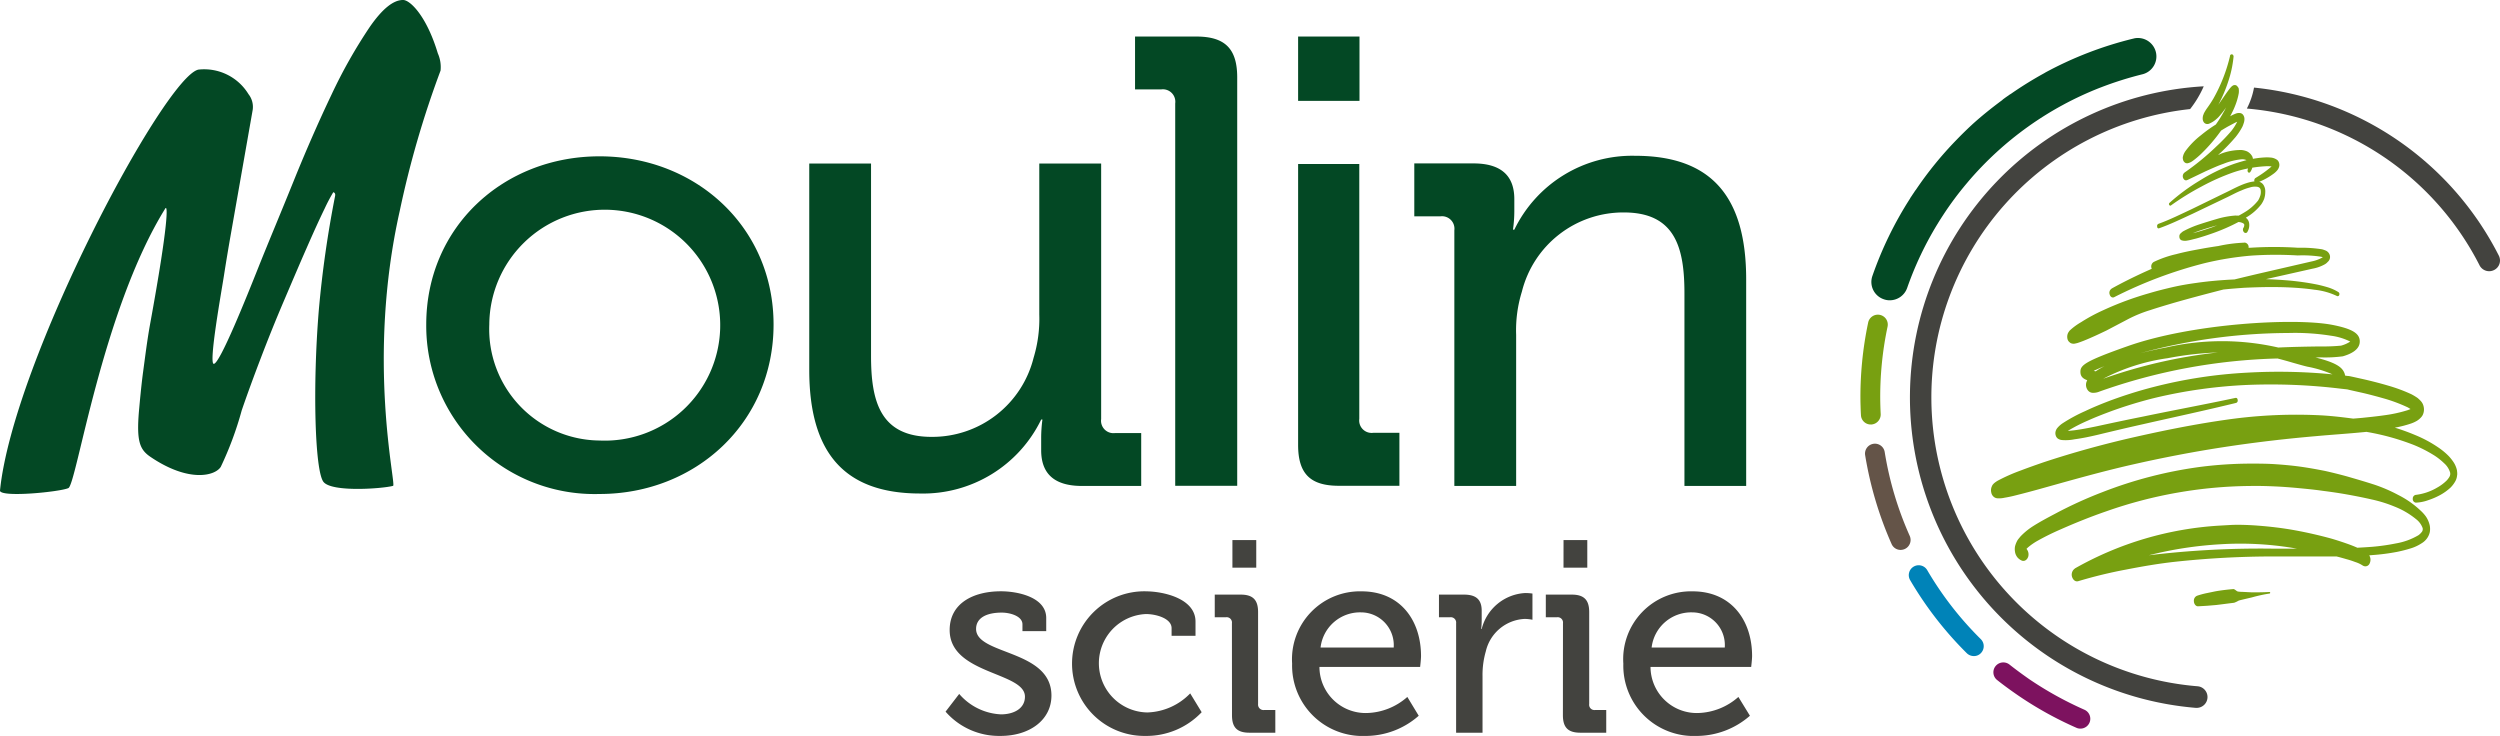
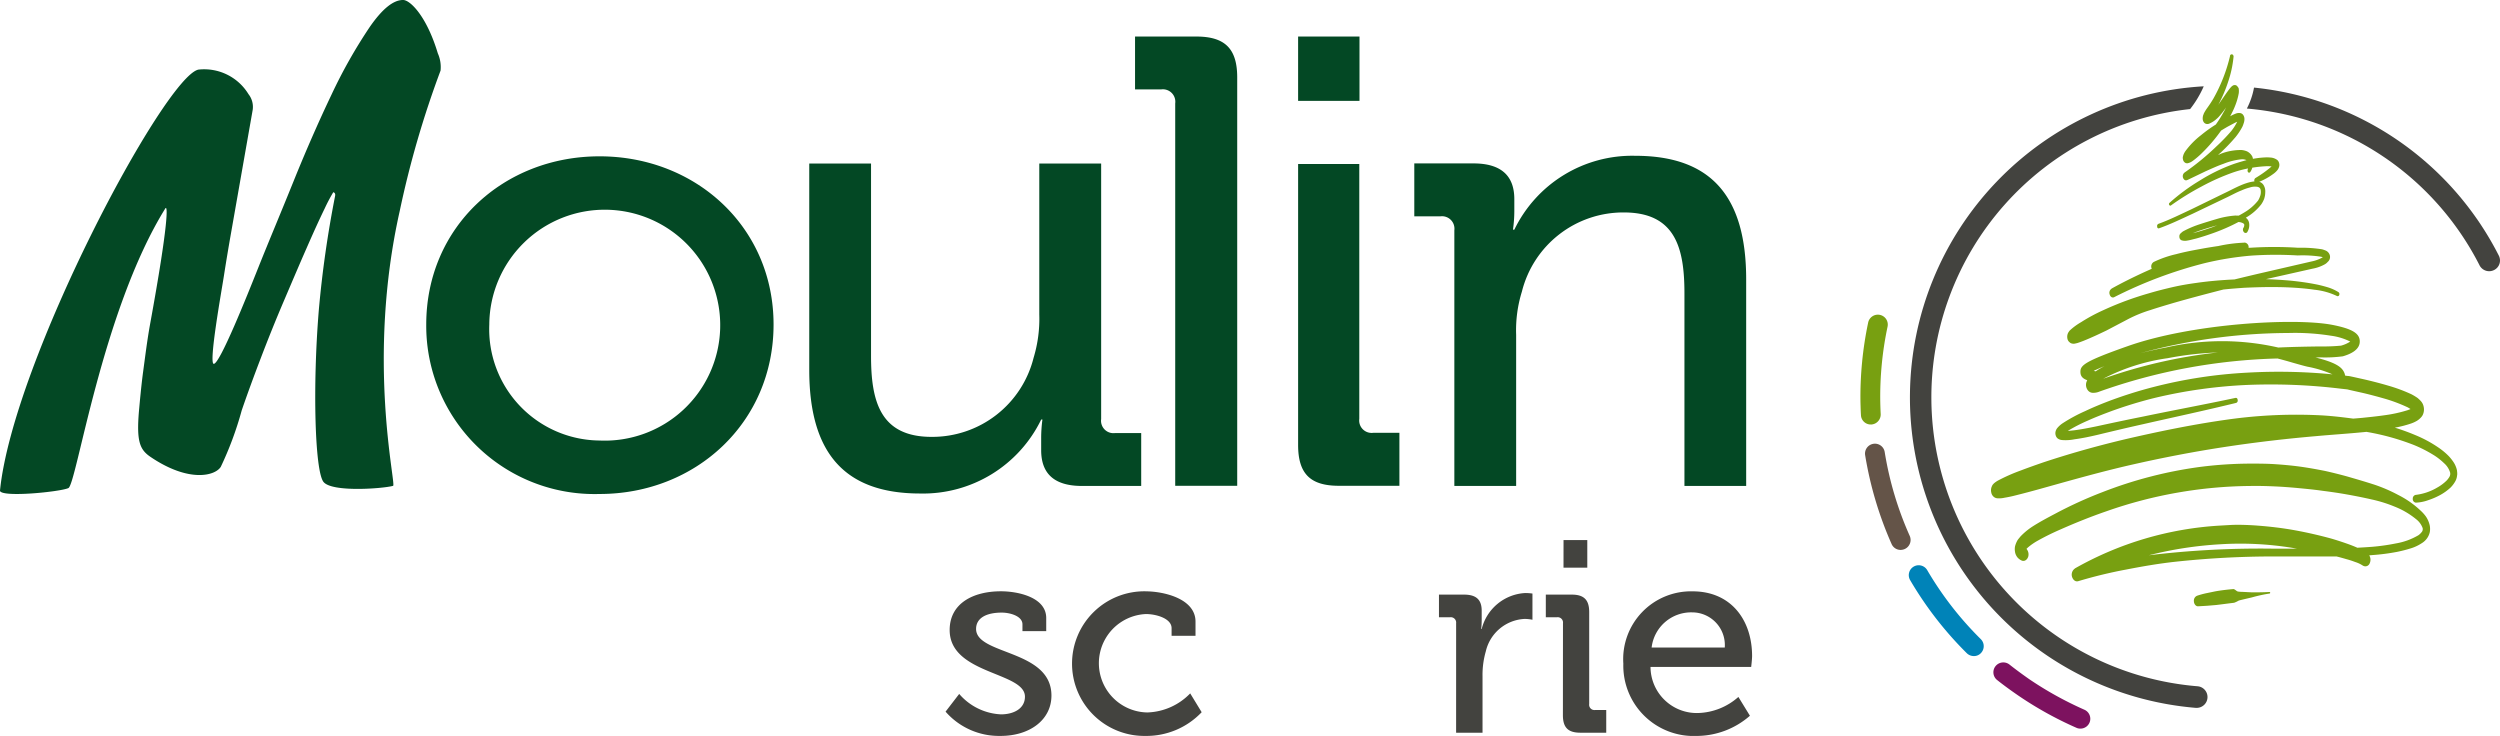
<svg xmlns="http://www.w3.org/2000/svg" width="183.528" height="54.027" viewBox="0 0 183.528 54.027">
  <g id="Moulin_scierie" data-name="Moulin scierie" transform="translate(-114.275 -295.311)">
    <g id="Groupe_10" data-name="Groupe 10">
      <g id="Groupe_6" data-name="Groupe 6">
        <path id="Tracé_43" data-name="Tracé 43" d="M237.932,330.983V316.85c0-3.322-.654-5.943-4.446-5.943A7.673,7.673,0,0,0,226,316.716a9.554,9.554,0,0,0-.423,3.174v11.093h-4.537V312.219a.913.913,0,0,0-1.026-1.026H218.1v-3.886h4.343c2.016,0,3,.891,3,2.623v.888a9.632,9.632,0,0,1-.1,1.355h.1a9.608,9.608,0,0,1,8.88-5.425c5.619,0,8.141,3.039,8.141,9.072v15.163Z" fill="#034824" />
      </g>
      <g id="Groupe_7" data-name="Groupe 7">
        <path id="Tracé_44" data-name="Tracé 44" d="M178.219,307.317v14.125c0,3.317.663,5.94,4.445,5.94a7.667,7.667,0,0,0,7.487-5.8,9.852,9.852,0,0,0,.419-3.184V307.317h4.542v18.759a.91.91,0,0,0,1.026,1.026h1.914v3.883H193.7c-2.017,0-2.991-.893-2.991-2.62v-.9a10.189,10.189,0,0,1,.092-1.353h-.092a9.637,9.637,0,0,1-8.886,5.428c-5.619,0-8.14-3.049-8.14-9.079V307.317Z" fill="#034824" />
      </g>
      <path id="Tracé_45" data-name="Tracé 45" d="M158.289,306.787c7.064,0,12.774,5.192,12.774,12.348,0,7.2-5.71,12.44-12.774,12.44a12.355,12.355,0,0,1-12.723-12.44C145.566,311.979,151.226,306.787,158.289,306.787Zm0,20.863a8.476,8.476,0,1,0-8.094-8.515A8.177,8.177,0,0,0,158.289,327.65Z" fill="#034824" />
      <path id="Tracé_46" data-name="Tracé 46" d="M202.094,297.993H197.6v3.881h1.924a.913.913,0,0,1,1.025,1.028v28.071H205.1V300.991C205.1,298.884,204.2,297.993,202.094,297.993Z" fill="#034824" />
      <g id="Groupe_8" data-name="Groupe 8">
        <path id="Tracé_47" data-name="Tracé 47" d="M212.562,330.973h4.445v-3.889h-1.914a.913.913,0,0,1-1.031-1.024V307.348h-4.491v20.626C209.571,330.082,210.459,330.973,212.562,330.973Z" fill="#034824" />
      </g>
      <g id="Groupe_9" data-name="Groupe 9">
        <path id="Tracé_48" data-name="Tracé 48" d="M128.836,300.422a3.807,3.807,0,0,1,3.68,1.8,1.509,1.509,0,0,1,.311,1.146l-1.684,9.575c-.123.717-.271,1.589-.434,2.638s-1.133,6.441-.74,6.441c.444,0,2.435-4.976,3.225-6.959s1.685-4.1,2.613-6.4,1.864-4.432,2.808-6.412a37.267,37.267,0,0,1,2.8-4.954c.919-1.326,1.731-1.992,2.455-1.987.5,0,1.715,1.151,2.547,3.92a2.468,2.468,0,0,1,.2,1.263,71.3,71.3,0,0,0-3,10.319c-2.46,10.965-.23,20.085-.485,20.165-.709.2-4.45.492-5.1-.278s-.812-7.082-.352-12.63a79.687,79.687,0,0,1,1.194-8.369c.03-.148-.01-.243-.133-.278a13.041,13.041,0,0,0-.633,1.2q-.558,1.145-1.317,2.884c-.51,1.153-1.061,2.457-1.678,3.9s-1.175,2.838-1.695,4.2-.99,2.641-1.4,3.838a24.813,24.813,0,0,1-1.537,4.141c-.418.661-2.342,1.174-5.154-.73-.781-.53-1.041-1.117-.852-3.355.055-.608.168-1.886.316-2.97s.286-2.228.5-3.412c1.389-7.6,1.3-8.809,1.113-8.495-4.665,7.525-6.522,20.33-7.115,20.521-.617.276-4.874.7-5.017.2C115.22,321.845,126.346,300.974,128.836,300.422Z" fill="#034824" />
      </g>
      <rect id="Rectangle_4" data-name="Rectangle 4" width="4.506" height="4.723" transform="translate(209.571 297.993)" fill="#034824" />
    </g>
    <g id="Groupe_13" data-name="Groupe 13">
-       <path id="Tracé_49" data-name="Tracé 49" d="M272.539,299.128a1.358,1.358,0,0,0-1.316-1.028,1.19,1.19,0,0,0-.322.041,26.86,26.86,0,0,0-6.487,2.5l-.061.038A27.351,27.351,0,0,0,261.9,302.2l-.071.042a.8.8,0,0,0-.1.071l-.148.1c-.062.045-.133.094-.2.145a.994.994,0,0,0-.128.107c-.822.607-1.541,1.192-2.179,1.769l-.056.053c-.368.34-.746.71-1.159,1.138a26.428,26.428,0,0,0-2.929,3.608c-.031.036-.057.075-.087.115a2.357,2.357,0,0,1-.133.2l-.1.153c-.025.038-.051.072-.071.107a.227.227,0,0,0-.041.072,26.822,26.822,0,0,0-2.766,5.683,1.339,1.339,0,0,0,.832,1.717,1.279,1.279,0,0,0,.439.076,1.357,1.357,0,0,0,1.276-.9,24.456,24.456,0,0,1,2.623-5.324,23.509,23.509,0,0,1,1.8-2.416l.035-.044a24.395,24.395,0,0,1,9.692-6.918l.076-.028a25.453,25.453,0,0,1,3.037-.959A1.35,1.35,0,0,0,272.539,299.128Z" fill="#034824" />
      <path id="Tracé_50" data-name="Tracé 50" d="M251.625,326.474a.717.717,0,0,1-.735-.687c-.021-.316-.026-.622-.036-.939a26.414,26.414,0,0,1,.561-5.836.728.728,0,1,1,1.424.3,24.764,24.764,0,0,0-.531,5.517c.006.3.016.587.031.883a.736.736,0,0,1-.694.763Z" fill="#78a011" />
      <path id="Tracé_51" data-name="Tracé 51" d="M253.814,335.681a.72.72,0,0,1-.674-.431,26.717,26.717,0,0,1-1.939-6.505.727.727,0,1,1,1.434-.238,24.736,24.736,0,0,0,1.837,6.148.731.731,0,0,1-.372.962A.779.779,0,0,1,253.814,335.681Z" fill="#645448" />
      <path id="Tracé_52" data-name="Tracé 52" d="M259.183,343.474a.741.741,0,0,1-.52-.207,26.243,26.243,0,0,1-4.16-5.364.726.726,0,0,1,1.25-.74,24.465,24.465,0,0,0,3.935,5.068.729.729,0,0,1,0,1.033A.692.692,0,0,1,259.183,343.474Z" fill="#0083b8" />
      <path id="Tracé_53" data-name="Tracé 53" d="M267.012,348.8a.689.689,0,0,1-.3-.059,26.413,26.413,0,0,1-4.3-2.388c-.516-.355-1.031-.727-1.516-1.113a.723.723,0,0,1-.128-1.023.731.731,0,0,1,1.021-.123c.465.368.954.725,1.434,1.062a25.835,25.835,0,0,0,4.068,2.256.724.724,0,0,1-.281,1.388Z" fill="#7d125f" />
      <g id="Groupe_11" data-name="Groupe 11">
        <path id="Tracé_54" data-name="Tracé 54" d="M275.6,345.691a21.284,21.284,0,0,1-.546-42.373,7.563,7.563,0,0,0,1-1.671,22.872,22.872,0,0,0-.581,45.629h.071a.794.794,0,0,0,.061-1.585Z" fill="#43433f" />
        <path id="Tracé_55" data-name="Tracé 55" d="M297.71,314.064a22.728,22.728,0,0,0-17.965-12.323,5.43,5.43,0,0,1-.525,1.539A21.179,21.179,0,0,1,296.3,314.786a.794.794,0,0,0,1.072.347A.782.782,0,0,0,297.71,314.064Z" fill="#43433f" />
      </g>
      <g id="Groupe_12" data-name="Groupe 12">
        <path id="Tracé_56" data-name="Tracé 56" d="M272.779,312.069c.843-.3,1.638-.687,2.455-1.064l2.409-1.154c.408-.186.791-.411,1.2-.569a3.8,3.8,0,0,1,.6-.209,1.165,1.165,0,0,1,.572-.043c.179.053.23.155.23.382a.834.834,0,0,1-.062.324,1.385,1.385,0,0,1-.142.3,3.638,3.638,0,0,1-1.016.875c-.138.087-.265.153-.4.23-.087-.005-.179-.005-.266-.005a6.426,6.426,0,0,0-1.3.237c-.418.123-.832.248-1.255.386a7.426,7.426,0,0,0-1.256.53.984.984,0,0,0-.163.131.3.3,0,0,0-.118.188.5.5,0,0,0,.006.153.262.262,0,0,0,.061.123.229.229,0,0,0,.092.067.8.8,0,0,0,.4.025c.229-.033.438-.1.653-.148.423-.117.842-.253,1.255-.4a13.908,13.908,0,0,0,1.868-.819.824.824,0,0,1,.327.085c.077.043.1.079.1.119a.393.393,0,0,1-.051.209l-.015.019v0a.277.277,0,0,0,.066.337.153.153,0,0,0,.245-.074.919.919,0,0,0,.117-.569.609.609,0,0,0-.117-.313.567.567,0,0,0-.128-.123c.005-.01.016-.015.026-.023a3.882,3.882,0,0,0,1.107-.967,1.862,1.862,0,0,0,.21-.4,1.548,1.548,0,0,0,.081-.474.9.9,0,0,0-.117-.526.556.556,0,0,0-.322-.253,4.726,4.726,0,0,0,1.011-.564,1.543,1.543,0,0,0,.3-.268.7.7,0,0,0,.153-.3.509.509,0,0,0-.041-.332.365.365,0,0,0-.148-.168.966.966,0,0,0-.393-.143c-.117-.011-.229-.018-.342-.018a6.659,6.659,0,0,0-1,.107l-.02-.051V306.9l-.006-.011h0v-.023l-.015-.043a.878.878,0,0,0-.4-.4,1.334,1.334,0,0,0-.413-.1,4.055,4.055,0,0,0-1.486.268,1.813,1.813,0,0,1-.224.094c.061-.056.112-.1.168-.15a13.467,13.467,0,0,0,1.118-1.164,4.664,4.664,0,0,0,.495-.75,1.659,1.659,0,0,0,.092-.242.894.894,0,0,0,.061-.368.5.5,0,0,0-.122-.3.336.336,0,0,0-.2-.1.617.617,0,0,0-.26.021,2.857,2.857,0,0,0-.363.158l-.1.059c.117-.235.245-.47.342-.722a4.719,4.719,0,0,0,.281-.937.925.925,0,0,0,.015-.163v-.125a.23.23,0,0,1-.01-.043c0-.026,0-.054-.011-.077s-.025-.041-.045-.072-.051-.066-.077-.094a.234.234,0,0,0-.173-.061.274.274,0,0,0-.1.023c-.035.02-.071.045-.091.059-.041.035-.072.071-.1.1-.108.123-.184.24-.271.352l-.469.679c-.072.107-.143.2-.22.3.036-.046.062-.089.092-.133a10.3,10.3,0,0,0,.694-1.643,8.072,8.072,0,0,0,.388-1.8.173.173,0,0,0-.092-.188.131.131,0,0,0-.168.12v.012a11.91,11.91,0,0,1-1.225,3.124c-.138.232-.281.449-.439.668a3.562,3.562,0,0,0-.25.4c-.015.043-.031.089-.056.148a.8.8,0,0,0-.031.281.432.432,0,0,0,.107.263.33.33,0,0,0,.347.076,1.8,1.8,0,0,0,.557-.352l.076-.067.082-.081a7.112,7.112,0,0,0,.531-.674l.015-.018c-.066.118-.112.225-.179.332a8.832,8.832,0,0,1-.576.918,10.059,10.059,0,0,0-1.087.782,5.863,5.863,0,0,0-1.159,1.189,1.293,1.293,0,0,0-.132.255c-.011.023-.016.061-.031.112a.293.293,0,0,0-.015.082.508.508,0,0,0,.015.143.346.346,0,0,0,.2.263.3.3,0,0,0,.081.017h.056a.974.974,0,0,0,.251-.092,1.922,1.922,0,0,0,.173-.115,6.035,6.035,0,0,0,.613-.527,11.926,11.926,0,0,0,1.423-1.667c.21-.127.409-.25.618-.36l.317-.168a2.5,2.5,0,0,1,.244-.117.153.153,0,0,1-.025.053,3.536,3.536,0,0,1-.414.635,13.444,13.444,0,0,1-1.076,1.113,18.74,18.74,0,0,1-2.333,1.916h0a.34.34,0,0,0-.127.384c.051.157.179.237.3.18l.036-.012,1.311-.63c.439-.194.878-.4,1.322-.554a4.921,4.921,0,0,1,1.307-.33.77.77,0,0,1,.387.061c-.362.1-.714.2-1.061.327a12.858,12.858,0,0,0-2.384,1.179,14.449,14.449,0,0,0-2.2,1.623.115.115,0,0,0-.035.148c.031.061.081.082.127.051h0a19.679,19.679,0,0,1,2.257-1.395,16.149,16.149,0,0,1,2.352-1.044,8.388,8.388,0,0,1,1.051-.279.2.2,0,0,1-.025.092v.021a.193.193,0,0,0,.031.161.1.1,0,0,0,.163-.015.956.956,0,0,0,.148-.315,8.973,8.973,0,0,1,1.061-.109,2.808,2.808,0,0,1,.3.01.367.367,0,0,0,.057,0,1.258,1.258,0,0,1-.118.107,8.115,8.115,0,0,1-1.072.753h0a.224.224,0,0,0-.077.227c.005.008.005.013.02.016a3.374,3.374,0,0,0-.388.069,4.532,4.532,0,0,0-.638.224c-.413.176-.816.4-1.209.582l-2.4,1.171c-.807.377-1.608.776-2.414,1.067l-.015.005a.18.18,0,0,0-.087.219C272.631,312.043,272.718,312.1,272.779,312.069Zm3.859-.062c-.4.14-.822.271-1.246.388-.046.008-.1.023-.148.036.214-.084.434-.163.648-.235.389-.127.771-.237,1.159-.35C276.908,311.9,276.781,311.959,276.638,312.007Zm-.154-7.989Z" fill="#78a011" />
        <path id="Tracé_57" data-name="Tracé 57" d="M266.221,320.449a.3.3,0,0,0,.1.066.246.246,0,0,0,.067.013.142.142,0,0,0,.056.015.38.38,0,0,0,.107,0,2.043,2.043,0,0,0,.265-.061c.153-.052.3-.105.434-.159.577-.232,1.118-.487,1.664-.75l1.582-.832a9.747,9.747,0,0,1,1.648-.671c.557-.184,1.118-.349,1.679-.516,1.225-.352,2.456-.676,3.675-.989.505-.054,1.016-.092,1.521-.128,1.158-.054,2.307-.077,3.455-.018.577.031,1.148.079,1.715.163a5.023,5.023,0,0,1,1.649.462h0a.118.118,0,0,0,.164-.079.173.173,0,0,0-.056-.207,3.338,3.338,0,0,0-.852-.375c-.286-.084-.572-.156-.863-.211-.582-.113-1.159-.192-1.75-.253-.613-.056-1.241-.094-1.858-.115l3.414-.768a2.874,2.874,0,0,0,.888-.312.782.782,0,0,0,.23-.186.47.47,0,0,0,.117-.584.526.526,0,0,0-.3-.263,1.669,1.669,0,0,0-.235-.079,9.877,9.877,0,0,0-1.76-.113,27.2,27.2,0,0,0-3.5,0c-.041,0-.091,0-.137.006a.21.21,0,0,0,.01-.039.333.333,0,0,0-.3-.349c-.011,0-.011.008-.016,0h0v.008a10.721,10.721,0,0,0-1.908.247c-.475.069-.949.146-1.424.237-.557.1-1.108.21-1.664.358a7.8,7.8,0,0,0-1.648.571h0a.388.388,0,0,0-.164.475.036.036,0,0,0,.015.028c-.2.092-.4.178-.6.27-.791.366-1.572.751-2.352,1.185h0l-.006.012a.361.361,0,0,0-.132.427c.046.173.2.26.326.193a32.028,32.028,0,0,1,6.61-2.49,22.477,22.477,0,0,1,3.419-.559,26.564,26.564,0,0,1,3.445-.015,8.958,8.958,0,0,1,1.7.091.756.756,0,0,1,.144.041c-.021.016-.046.023-.057.033a2.745,2.745,0,0,1-.785.279l-3.415.788c-.745.171-1.49.35-2.23.529-.934.043-1.873.122-2.8.255-.587.081-1.159.176-1.746.311-.571.133-1.137.273-1.714.446a23.259,23.259,0,0,0-3.369,1.246,12.661,12.661,0,0,0-1.633.882,4.525,4.525,0,0,0-.832.613.75.75,0,0,0-.076.107.42.42,0,0,0-.062.112.668.668,0,0,0-.015.432A.432.432,0,0,0,266.221,320.449Z" fill="#78a011" />
        <path id="Tracé_58" data-name="Tracé 58" d="M292.372,333.241a2.847,2.847,0,0,0-.393-.441,6.933,6.933,0,0,0-1.664-1.162,11.259,11.259,0,0,0-1.771-.76c-.591-.189-1.184-.365-1.776-.536s-1.2-.321-1.8-.457c-.607-.12-1.22-.232-1.827-.316s-1.225-.14-1.838-.181-1.225-.043-1.842-.043a29.756,29.756,0,0,0-3.67.242,31.052,31.052,0,0,0-7.2,1.863,30.632,30.632,0,0,0-3.45,1.577c-.566.3-1.123.592-1.7.964a4.957,4.957,0,0,0-.838.7c-.066.084-.137.161-.214.27a1.814,1.814,0,0,0-.188.457,1.137,1.137,0,0,0-.006.375.837.837,0,0,0,.123.35.7.7,0,0,0,.178.2.8.8,0,0,0,.194.118c.2.089.414-.051.485-.306a.618.618,0,0,0-.133-.549c.021-.023.052-.056.082-.084a4.375,4.375,0,0,1,.71-.5,18.061,18.061,0,0,1,1.648-.819c1.128-.5,2.271-.96,3.425-1.358a32.612,32.612,0,0,1,10.564-1.858c.582-.012,1.189.005,1.787.031.581.026,1.179.071,1.765.127.6.057,1.195.115,1.782.2.6.076,1.194.163,1.781.268s1.189.224,1.781.36a9.948,9.948,0,0,1,1.71.533,5.883,5.883,0,0,1,1.561.914,1.441,1.441,0,0,1,.485.655.345.345,0,0,1-.036.253,1.176,1.176,0,0,1-.275.276,4.84,4.84,0,0,1-1.649.6,15.34,15.34,0,0,1-1.776.251c-.347.025-.7.048-1.056.066-.194-.087-.383-.161-.567-.23-.449-.163-.9-.311-1.342-.441-.893-.245-1.8-.452-2.7-.615s-1.816-.271-2.73-.339c-.454-.036-.919-.054-1.373-.059-.235,0-.464.005-.7.02l-.684.039a24.442,24.442,0,0,0-10.626,3.136h0l-.01.012a.551.551,0,0,0-.225.567c.062.26.255.426.46.367a33.852,33.852,0,0,1,3.532-.857c1.189-.232,2.383-.437,3.577-.569a67.578,67.578,0,0,1,7.211-.391h3.624c.342,0,.679,0,1.026,0,.245.061.49.13.73.2a6.02,6.02,0,0,1,.633.206,2.129,2.129,0,0,1,.556.26l.005,0a.339.339,0,0,0,.51-.166.615.615,0,0,0-.035-.582c.071-.007.143-.01.214-.018a15.465,15.465,0,0,0,1.817-.234c.311-.064.617-.138.909-.228a3.156,3.156,0,0,0,.918-.413,1.282,1.282,0,0,0,.439-.439,1.2,1.2,0,0,0,.153-.393,1.365,1.365,0,0,0-.005-.456A1.9,1.9,0,0,0,292.372,333.241Zm-29.438,2.279c-.01-.008,0-.01.005,0v.008Zm.005.008h0a.005.005,0,0,0,.006,0A.005.005,0,0,1,262.939,335.528Zm9.085.546a27.753,27.753,0,0,1,5.282-.809,23.706,23.706,0,0,1,5.3.273c.1.018.2.038.3.051-.582,0-1.154,0-1.741,0A67.91,67.91,0,0,0,272.024,336.074Z" fill="#78a011" />
        <path id="Tracé_59" data-name="Tracé 59" d="M294.663,330.064v-.033c0-.031-.015-.143-.02-.2a1.774,1.774,0,0,0-.265-.613,3.388,3.388,0,0,0-.347-.433,5,5,0,0,0-.766-.631,9.1,9.1,0,0,0-1.638-.885,16.163,16.163,0,0,0-1.546-.564,7.78,7.78,0,0,0,1.148-.289,2.366,2.366,0,0,0,.464-.206,1.307,1.307,0,0,0,.266-.21.843.843,0,0,0,.163-.209.937.937,0,0,0,.1-.421,1,1,0,0,0-.087-.4.928.928,0,0,0-.138-.21,2.627,2.627,0,0,0-.239-.229,4.437,4.437,0,0,0-.445-.271,11.765,11.765,0,0,0-1.714-.638c-.567-.168-1.139-.314-1.705-.447l-.857-.191-.22-.048-.127-.023-.1-.005-.159-.026a.824.824,0,0,0-.076-.247c-.174-.373-.607-.712-2.093-1.08.113,0,.225-.007.327-.01a9.888,9.888,0,0,0,1.674-.076c.572-.164,1.261-.48,1.245-1.11-.01-.585-.581-.919-2.021-1.2-2.766-.531-10.3-.11-15.04,1.572-3.195,1.126-3.465,1.406-3.445,1.914.01.314.2.47.5.579a.978.978,0,0,0-.066.158.659.659,0,0,0,.1.567.481.481,0,0,0,.424.2,1.162,1.162,0,0,0,.443-.094,42.11,42.11,0,0,1,13.066-2.427c.393.1.75.2,1.087.3.387.109.76.219,1.1.3a8.462,8.462,0,0,1,1.848.564,40.808,40.808,0,0,0-6.273-.123,34.862,34.862,0,0,0-6.874,1.054A31.939,31.939,0,0,0,269,324.789c-.546.212-1.107.442-1.648.7a11.73,11.73,0,0,0-1.623.873,1.824,1.824,0,0,0-.414.359.633.633,0,0,0-.132.248.534.534,0,0,0,.01.322.438.438,0,0,0,.138.207.622.622,0,0,0,.322.117,3.288,3.288,0,0,0,.908-.054c.582-.077,1.153-.2,1.725-.334,1.123-.273,2.25-.538,3.373-.789,2.261-.515,4.517-.995,6.778-1.551a.179.179,0,0,0,.107-.215c0-.1-.076-.171-.163-.15h0c-2.256.482-4.527.9-6.783,1.37-1.138.227-2.271.467-3.394.712-.571.117-1.133.23-1.694.3-.148.013-.3.036-.434.038a12.191,12.191,0,0,1,1.47-.755c.53-.24,1.077-.451,1.623-.656a31.462,31.462,0,0,1,3.312-1.015,36.039,36.039,0,0,1,6.783-.947,42.74,42.74,0,0,1,6.828.273l.424.046.107.015.082.023.214.049.832.186c.572.135,1.118.283,1.674.442a11.8,11.8,0,0,1,1.593.607,2.333,2.333,0,0,1,.214.13c-.067.028-.138.059-.214.084a10.038,10.038,0,0,1-1.628.362c-.562.082-1.129.141-1.7.2-.219.02-.439.038-.664.056-.75-.1-1.5-.188-2.24-.234a35.9,35.9,0,0,0-6.926.295c-2.291.319-4.557.769-6.823,1.281s-4.527,1.131-6.752,1.868c-.557.192-1.113.388-1.669.6a12.944,12.944,0,0,0-1.679.743,2.1,2.1,0,0,0-.25.171.856.856,0,0,0-.092.092.372.372,0,0,0-.082.128.7.7,0,0,0-.056.485.529.529,0,0,0,.23.349.855.855,0,0,0,.112.053.8.8,0,0,0,.128.021,1.794,1.794,0,0,0,.5-.044c.3-.048.587-.112.877-.188.567-.141,1.128-.291,1.69-.447,2.24-.625,4.476-1.263,6.721-1.776s4.512-.952,6.778-1.3,4.537-.615,6.813-.811c1.149-.105,2.292-.177,3.44-.289.087-.007.169-.015.245-.025a17.6,17.6,0,0,1,3.471.957,9.723,9.723,0,0,1,1.556.8,4.706,4.706,0,0,1,.684.548,1.477,1.477,0,0,1,.439.681.434.434,0,0,1-.03.276,1.37,1.37,0,0,1-.236.322,3.214,3.214,0,0,1-.688.51,4.018,4.018,0,0,1-1.572.533h-.006a.274.274,0,0,0-.209.289.259.259,0,0,0,.225.281,2.987,2.987,0,0,0,.9-.179,5.186,5.186,0,0,0,.848-.36,3.792,3.792,0,0,0,.806-.574,2.118,2.118,0,0,0,.352-.473,1.042,1.042,0,0,0,.117-.372c0-.033.015-.069.015-.107Zm-26.538-7.495a.6.6,0,0,1-.143-.033c.178-.089.438-.206.791-.347A5.345,5.345,0,0,0,268.125,322.569Zm.546.547a14.61,14.61,0,0,1,4.731-1.509,23.858,23.858,0,0,1,3.684-.421A37.25,37.25,0,0,0,268.671,323.116Zm12.856-2.292a18.5,18.5,0,0,0-8.207-.011c-.7.131-1.347.279-1.949.432a41.743,41.743,0,0,1,10.876-1.488,16.79,16.79,0,0,1,3.148.2,4.423,4.423,0,0,1,1.414.429,2.316,2.316,0,0,1-.679.3,13.919,13.919,0,0,1-1.556.057C283.793,320.755,282.747,320.768,281.527,320.824Z" fill="#78a011" />
        <path id="Tracé_60" data-name="Tracé 60" d="M280.889,338.768c-.449.026-.888.029-1.337.026l-.664-.034a2.119,2.119,0,0,1-.331-.025c-.118-.036-.235-.194-.347-.178-.439.04-.884.089-1.317.168l-.654.135a6.192,6.192,0,0,0-.643.174l-.04.015a.389.389,0,0,0-.225.393c.005.219.153.39.311.378l.664-.039.663-.056c.434-.051.878-.112,1.317-.165a1.837,1.837,0,0,0,.326-.154c.1-.036.215-.056.317-.084l.659-.155a10.943,10.943,0,0,1,1.3-.284h.005a.068.068,0,0,0,.041-.059C280.925,338.791,280.915,338.768,280.889,338.768Z" fill="#78a011" />
      </g>
    </g>
    <g id="Groupe_14" data-name="Groupe 14">
      <path id="Tracé_61" data-name="Tracé 61" d="M184.691,346.253a4.3,4.3,0,0,0,3.067,1.5c.939,0,1.76-.424,1.76-1.3,0-1.824-5.527-1.625-5.527-4.89,0-1.946,1.705-2.845,3.767-2.845,1.214,0,3.322.422,3.322,1.963v.962h-1.745v-.5c0-.6-.9-.86-1.521-.86-1.139,0-1.883.4-1.883,1.2,0,1.927,5.532,1.5,5.532,4.887,0,1.8-1.608,2.965-3.731,2.965a5.209,5.209,0,0,1-4.042-1.781Z" fill="#43433f" />
      <path id="Tracé_62" data-name="Tracé 62" d="M198.4,338.722c1.225,0,3.639.5,3.639,2.223v1.041h-1.756v-.561c0-.717-1.138-1.036-1.883-1.036a3.614,3.614,0,0,0,.1,7.224,4.564,4.564,0,0,0,3.149-1.4l.842,1.382a5.587,5.587,0,0,1-4.124,1.741,5.309,5.309,0,1,1,.036-10.616Z" fill="#43433f" />
-       <path id="Tracé_63" data-name="Tracé 63" d="M204.712,341.065a.39.39,0,0,0-.439-.441h-.822v-1.662h1.9c.9,0,1.281.385,1.281,1.281v6.75a.4.4,0,0,0,.444.441h.822V349.1h-1.9c-.9,0-1.281-.378-1.281-1.284Zm.036-6.107h1.75v2.024h-1.75Z" fill="#43433f" />
-       <path id="Tracé_64" data-name="Tracé 64" d="M214.225,338.722c2.843,0,4.369,2.124,4.369,4.749,0,.255-.066.8-.066.8h-7.391a3.392,3.392,0,0,0,3.481,3.384,4.662,4.662,0,0,0,2.971-1.181l.836,1.381a5.9,5.9,0,0,1-3.9,1.482,5.17,5.17,0,0,1-5.394-5.308A4.989,4.989,0,0,1,214.225,338.722Zm2.363,4.124a2.407,2.407,0,0,0-2.389-2.58,2.917,2.917,0,0,0-2.98,2.58Z" fill="#43433f" />
      <path id="Tracé_65" data-name="Tracé 65" d="M221.171,341.065a.394.394,0,0,0-.439-.441h-.821v-1.662h1.837c.883,0,1.3.36,1.3,1.184v.641a6.722,6.722,0,0,1-.035.7h.035a3.488,3.488,0,0,1,3.2-2.641,4.154,4.154,0,0,1,.526.038v1.924a2.836,2.836,0,0,0-.582-.061,3.078,3.078,0,0,0-2.843,2.384,6.222,6.222,0,0,0-.24,1.819V349.1h-1.939Z" fill="#43433f" />
      <path id="Tracé_66" data-name="Tracé 66" d="M229.015,341.065a.392.392,0,0,0-.439-.441h-.821v-1.662h1.9c.9,0,1.285.385,1.285,1.281v6.75a.387.387,0,0,0,.429.441h.822V349.1h-1.9c-.9,0-1.281-.378-1.281-1.284Zm.041-6.107H230.8v2.024h-1.746Z" fill="#43433f" />
      <path id="Tracé_67" data-name="Tracé 67" d="M238.529,338.722c2.837,0,4.369,2.124,4.369,4.749,0,.255-.067.8-.067.8h-7.39a3.4,3.4,0,0,0,3.491,3.384,4.651,4.651,0,0,0,2.96-1.181l.847,1.381a5.963,5.963,0,0,1-3.909,1.482,5.162,5.162,0,0,1-5.384-5.308A4.978,4.978,0,0,1,238.529,338.722Zm2.363,4.124a2.4,2.4,0,0,0-2.389-2.58,2.921,2.921,0,0,0-2.98,2.58Z" fill="#43433f" />
    </g>
  </g>
</svg>